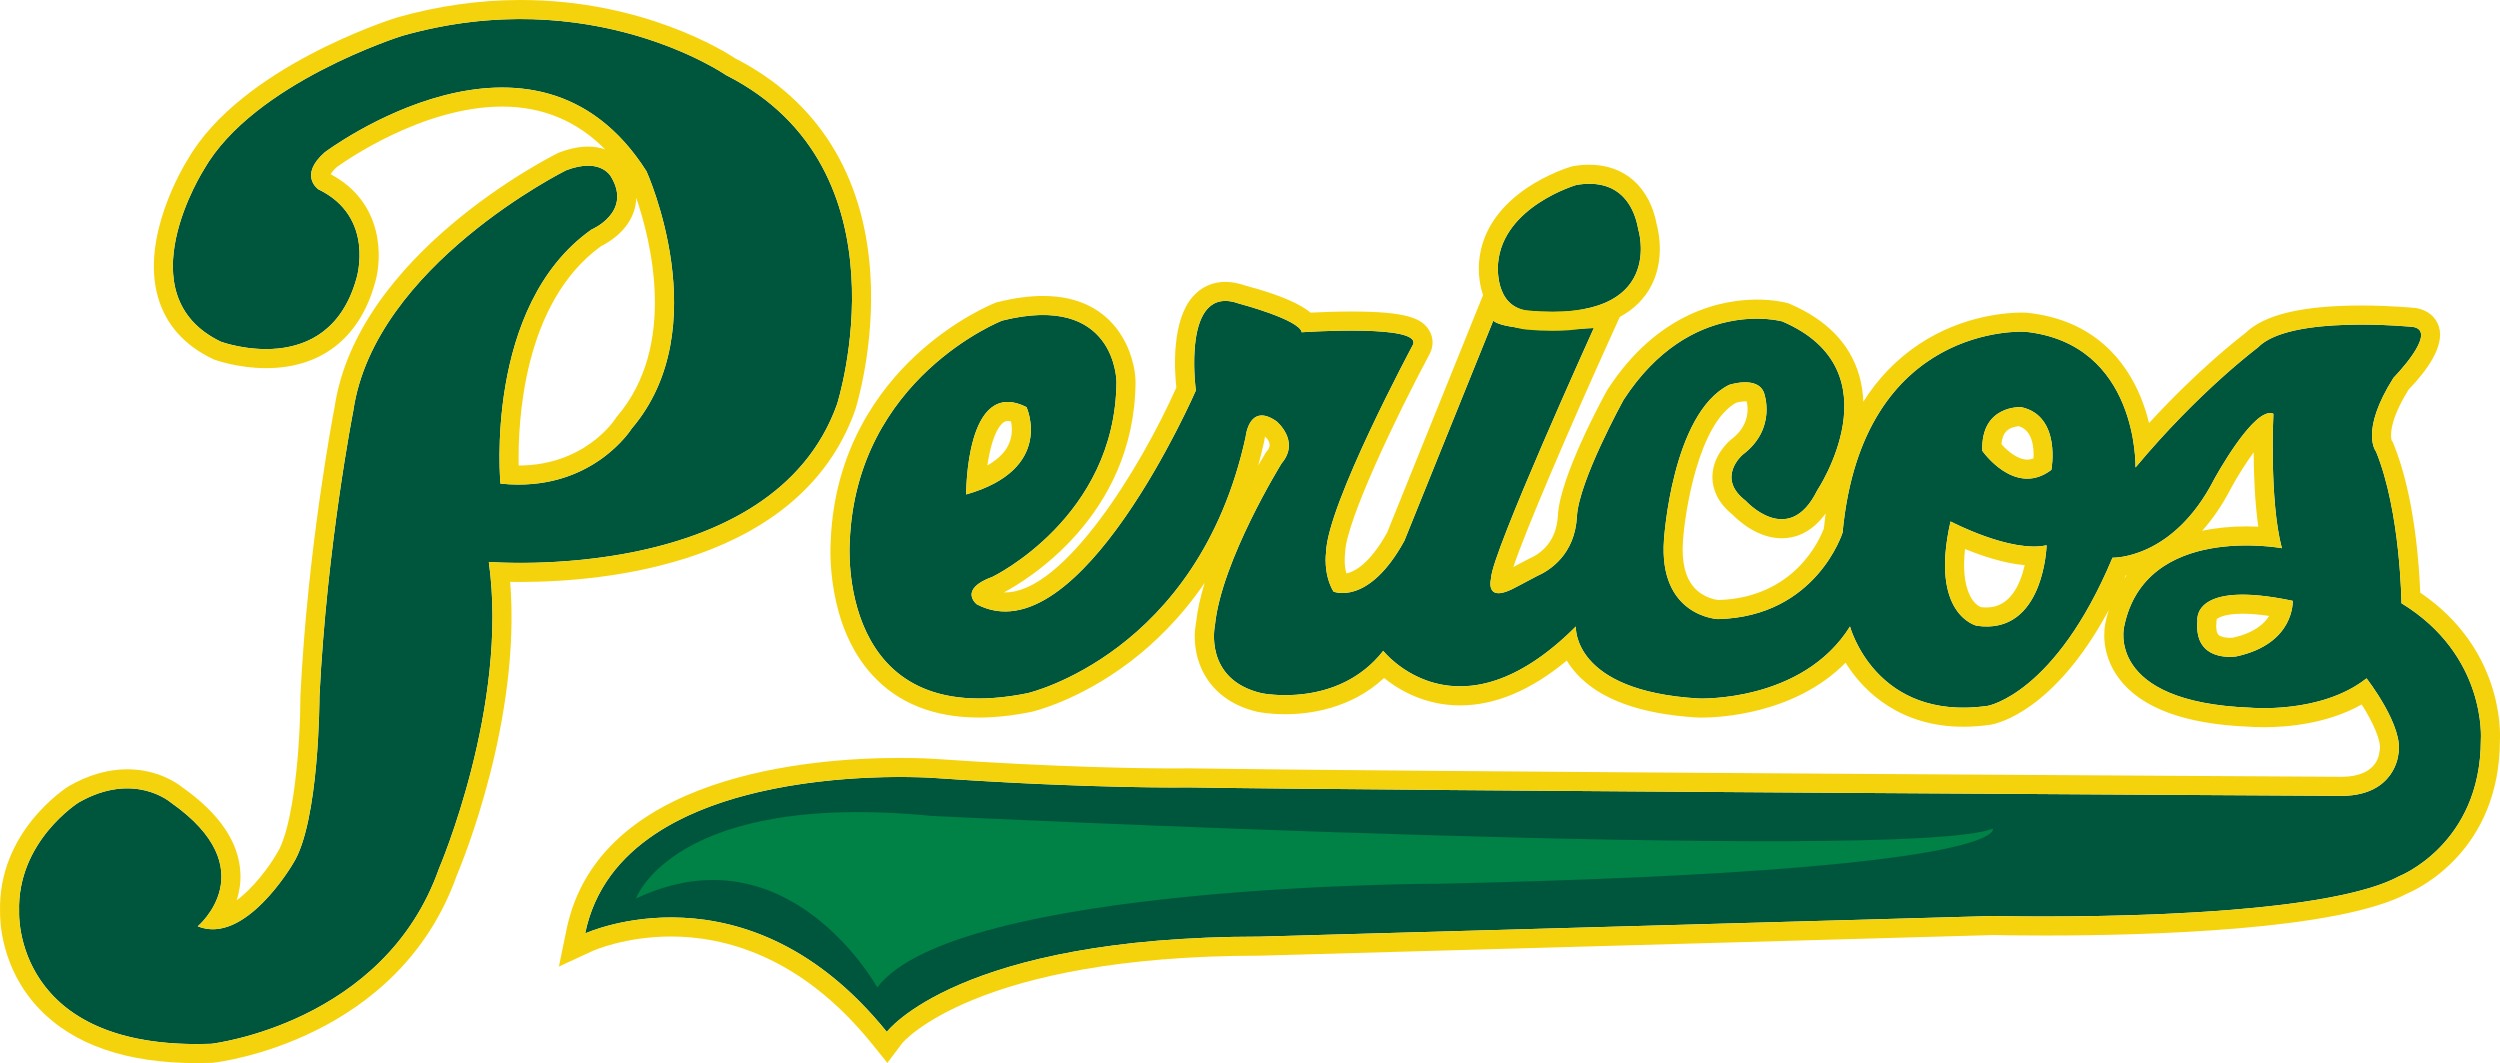
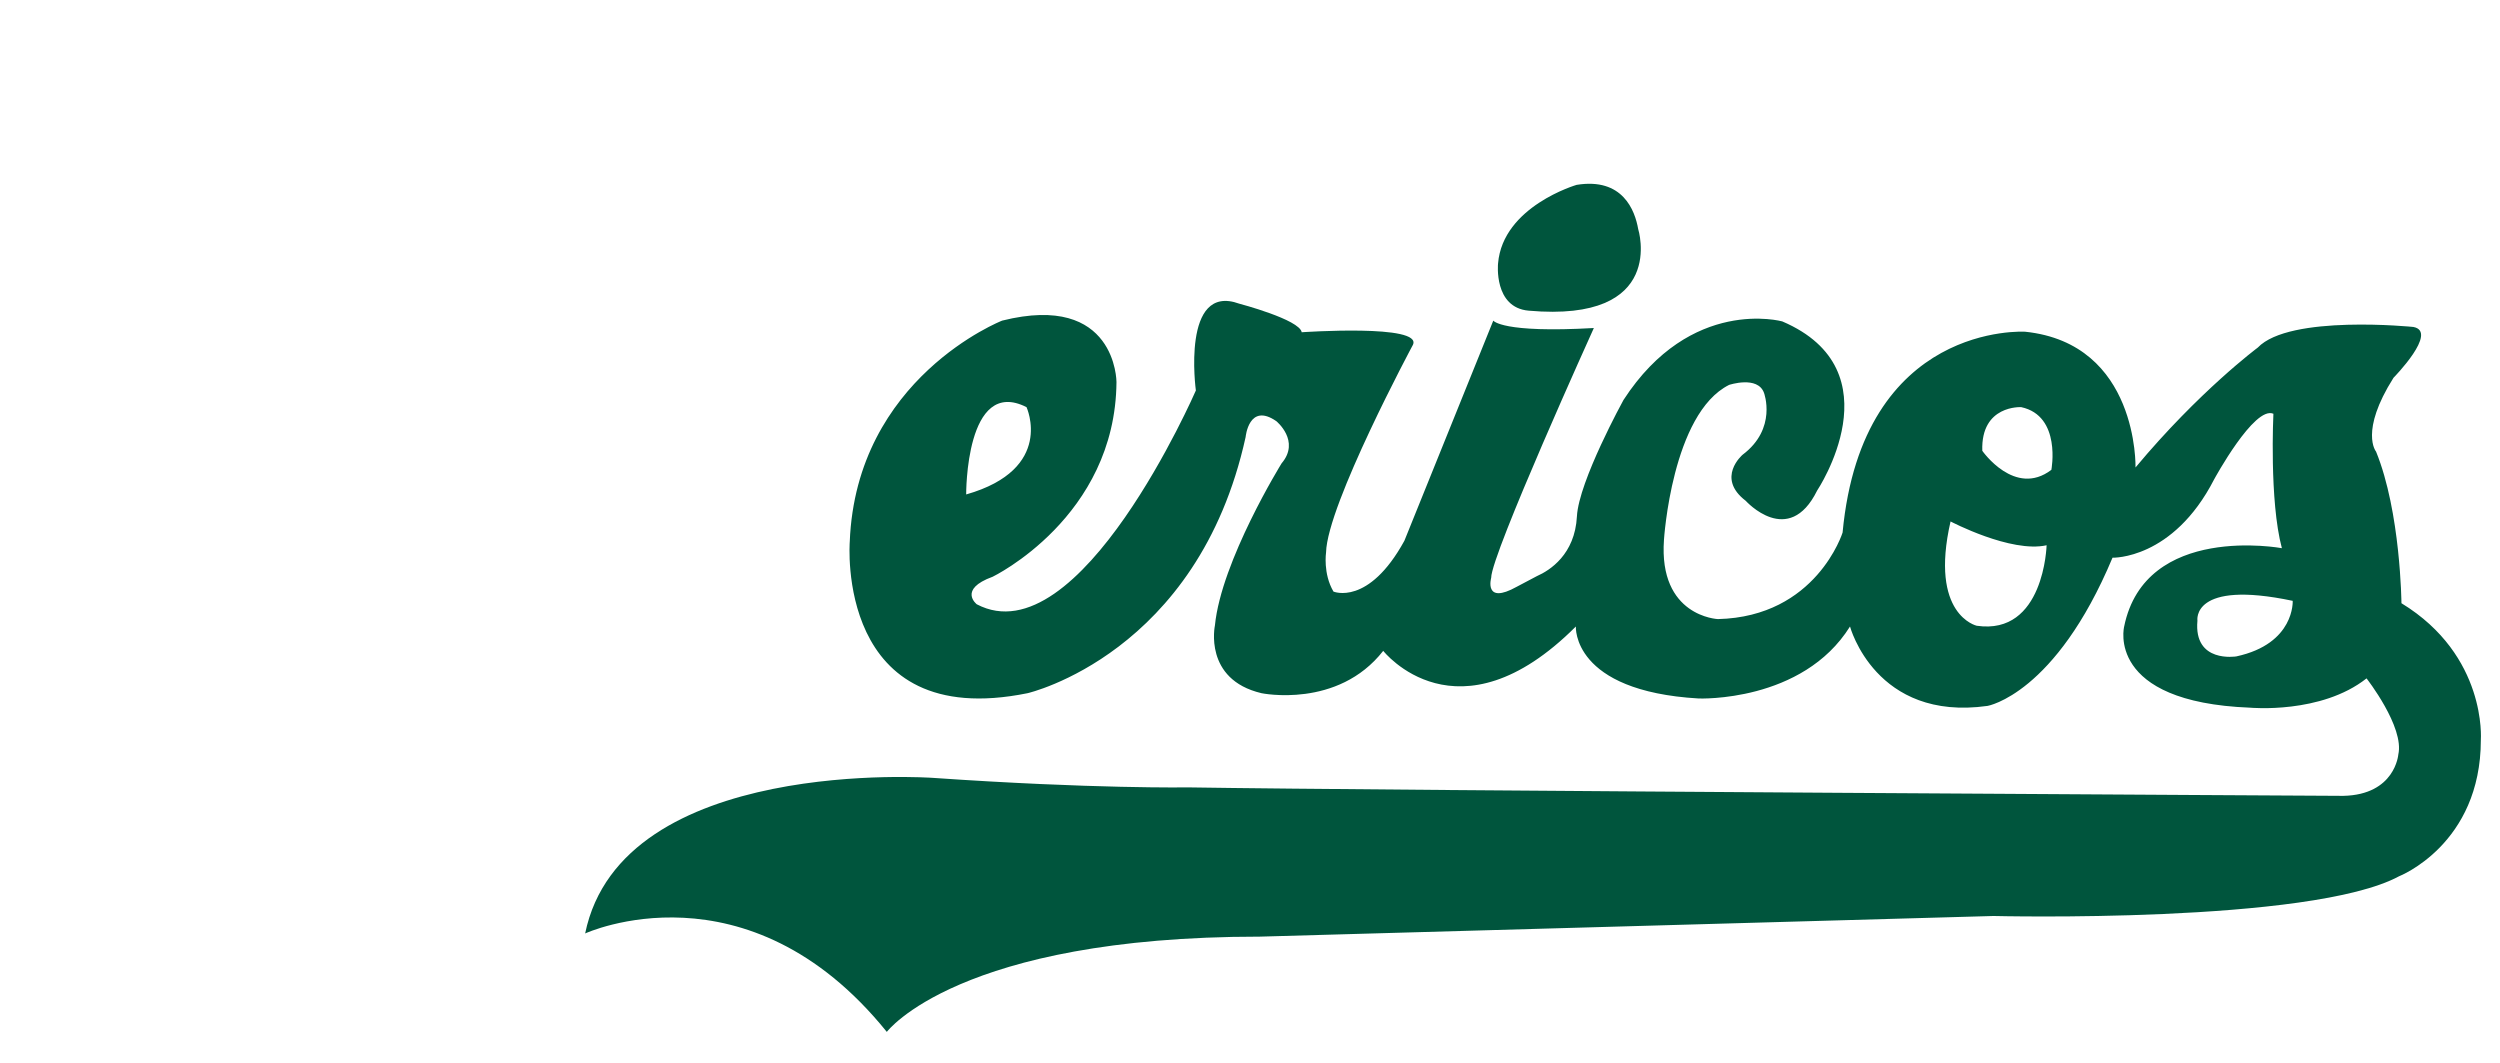
<svg xmlns="http://www.w3.org/2000/svg" enable-background="new 0 0 591.642 251.595" viewBox="0 0 591.642 251.595">
  <path d="m568.32 142.755s-.189-21.606-6.013-35.883c0 0-3.944-4.696 4.134-17.471 0 0 10.708-10.896 4.696-12.024 0 0-29.308-3.006-36.822 4.885 0 0-13.902 10.333-28.931 28.369 0 0 .751-29.308-26.114-32.126 0 0-38.513-2.443-43.21 47.53 0 0-6.199 19.914-29.495 20.478 0 0-14.09-.564-12.775-18.787 0 0 1.879-29.871 15.405-36.634 0 0 6.763-2.255 8.266 1.879 0 0 3.193 8.454-5.072 14.654 0 0-6.388 5.447.751 10.896 0 0 10.146 11.272 16.908-2.443 0 0 18.975-28.367-8.266-40.016 0 0-21.605-6.012-37.574 18.599 0 0-10.583 19.224-11.02 27.553-.477 9.016-6.406 12.778-9.469 14.127l-4.748 2.509c-7.907 4.413-6.074-2.106-6.074-2.106 0-5.512 24.299-59.116 24.299-59.116-21.793 1.253-23.798-1.754-23.798-1.754l-21.042 52.103c-8.517 15.53-16.781 12.023-16.781 12.023-2.504-4.258-1.754-9.268-1.754-9.268.251-11.271 20.541-49.096 20.541-49.096 2.505-5.01-26.302-3.006-26.302-3.006-.501-3.006-14.78-6.763-14.78-6.763-13.778-5.01-10.269 20.54-10.269 20.54s-27.554 63.375-51.852 50.6c0 0-4.509-3.509 3.757-6.515 0 0 29.056-14.026 29.307-46.089 0 0 0-21.292-27.052-14.529 0 0-34.568 13.528-36.071 52.354 0 0-3.505 45.088 42.083 35.821 0 0 40.329-9.27 51.601-60.619 0 0 .753-8.267 7.265-3.758 0 0 5.761 4.683 1.252 9.981 0 0-14.279 23.084-15.782 38.364 0 0-2.755 12.777 11.022 16.032 0 0 18.036 3.757 28.807-10.021 0 0 17.534 22.295 45.589-5.761 0 0-1.001 15.285 29.059 17.035 0 0 24.549 1 35.821-17.035 0 0 6.01 22.544 32.563 18.787 0 0 16.032-2.757 29.559-35.07 0 0 14.278.5 24.048-18.535 0 0 9.517-17.535 14.027-15.531 0 0-1.001 20.541 2.005 31.814 0 0-32.315-6.012-37.325 18.536 0 0-4.507 17.879 29.809 19.209 0 0 16.782 1.582 27.554-6.935 0 0 9.018 11.521 7.516 18.034 0 0-.752 9.518-13.026 9.769 0 0-227.072-1.252-273.288-2.004 0 0-22.544.375-60.494-2.254 0 0-73.644-5.261-82.286 36.822 0 0 38.325-17.66 71.39 23.295 0 0 16.908-22.543 88.299-22.543l173.59-4.885s75.112 1.878 95.983-9.395c0 0 19.368-7.515 19.368-32.312-.002 0 1.5-19.915-18.789-32.314zm-325.389-46.403s6.763 14.653-14.278 20.665c0 0-.188-27.992 14.278-20.665zm224.879 51.737s-11.271-2.516-6.199-24.684c0 0 14.278 7.513 22.732 5.635 0 0-.564 21.377-16.533 19.049zm17.66-36.897c-8.643 6.576-16.345-4.508-16.345-4.508-.376-10.896 9.205-10.332 9.205-10.332 9.582 2.066 7.14 14.84 7.14 14.84zm43.773 44.151s-10.146 1.69-9.206-8.455c0 0-1.503-9.768 22.545-4.696 0-.001.564 10.145-13.339 13.151z" fill="#00553d" />
-   <path d="m289.989 71.215c.969 0 2.062.204 3.291.651 0 0 14.279 3.757 14.78 6.763 0 0 5.691-.397 11.793-.395 7.628 0 15.899.619 14.509 3.401 0 0-20.29 37.825-20.541 49.096 0 0-.75 5.011 1.754 9.268 0 0 .8.339 2.158.339 3.008 0 8.756-1.664 14.623-12.362l21.042-52.103s1.37 2.06 14.198 2.06c2.674 0 5.844-.09 9.599-.306 0 0-24.299 53.604-24.299 59.116 0 0-1.022 3.639 1.758 3.639.94 0 2.316-.417 4.316-1.532l4.748-2.509c3.063-1.348 8.992-5.111 9.469-14.127.437-8.329 11.02-27.553 11.02-27.553 10.728-16.534 23.999-19.247 31.555-19.247 3.692 0 6.02.647 6.02.647 27.24 11.648 8.266 40.016 8.266 40.016-2.558 5.189-5.6 6.801-8.393 6.801-4.593 0-8.515-4.357-8.515-4.357-7.139-5.449-.751-10.896-.751-10.896 8.266-6.2 5.072-14.654 5.072-14.654-.72-1.977-2.64-2.492-4.45-2.492-1.975 0-3.816.614-3.816.614-13.526 6.763-15.405 36.634-15.405 36.634-1.314 18.223 12.775 18.787 12.775 18.787 23.296-.564 29.495-20.478 29.495-20.478 4.278-45.525 36.623-47.55 42.346-47.549.56 0 .864.019.864.019 26.865 2.818 26.114 32.126 26.114 32.126 15.029-18.035 28.931-28.369 28.931-28.369 4.266-4.479 15.551-5.447 24.513-5.447 6.828 0 12.31.562 12.31.562 6.012 1.128-4.696 12.024-4.696 12.024-8.078 12.775-4.134 17.471-4.134 17.471 5.824 14.277 6.013 35.883 6.013 35.883 20.289 12.399 18.786 32.314 18.786 32.314 0 24.798-19.368 32.312-19.368 32.312-15.654 8.455-61.817 9.512-83.922 9.512-7.367 0-12.062-.117-12.062-.117l-173.59 4.885c-71.391 0-88.299 22.543-88.299 22.543-17.755-21.992-37.025-27.082-51.064-27.082-12.106 0-20.326 3.787-20.326 3.787 6.913-33.668 55.432-37.034 74.558-37.033 4.781 0 7.728.211 7.728.211 29.518 2.045 49.715 2.273 57.233 2.273 2.147 0 3.262-.02 3.262-.02 46.216.752 273.288 2.004 273.288 2.004 12.274-.252 13.026-9.769 13.026-9.769 1.503-6.514-7.516-18.034-7.516-18.034-7.854 6.21-18.903 7.052-24.313 7.052-2.01 0-3.241-.117-3.241-.117-34.316-1.33-29.809-19.209-29.809-19.209 3.363-16.479 19.028-19.187 28.964-19.187 4.867 0 8.36.651 8.36.651-3.006-11.273-2.005-31.814-2.005-31.814-.244-.109-.502-.159-.774-.159-4.737 0-13.254 15.691-13.254 15.691-9.282 18.084-22.633 18.537-23.943 18.537-.068 0-.105-.002-.105-.002-13.526 32.314-29.559 35.07-29.559 35.07-2.043.289-3.963.422-5.77.422-21.669 0-26.793-19.209-26.793-19.209-10.148 16.236-31.056 17.046-35.126 17.046-.45 0-.695-.011-.695-.011-30.059-1.75-29.059-17.035-29.059-17.035-10.836 10.836-20.1 14.16-27.394 14.16-11.589 0-18.195-8.4-18.195-8.4-6.969 8.915-16.979 10.488-23.179 10.488-3.381 0-5.628-.468-5.628-.468-13.777-3.256-11.022-16.032-11.022-16.032 1.503-15.28 15.782-38.364 15.782-38.364 4.509-5.298-1.252-9.981-1.252-9.981-1.396-.966-2.526-1.346-3.442-1.346-3.358 0-3.823 5.104-3.823 5.104-11.272 51.35-51.601 60.619-51.601 60.619-4.252.864-8.07 1.254-11.511 1.254-33.449 0-30.573-37.074-30.573-37.074 1.503-38.825 36.071-52.354 36.071-52.354 3.708-.927 6.907-1.327 9.668-1.327 17.382.001 17.384 15.856 17.384 15.856-.251 32.063-29.307 46.089-29.307 46.089-8.266 3.006-3.757 6.515-3.757 6.515 2.225 1.169 4.476 1.7 6.732 1.7 22.38 0 45.12-52.3 45.12-52.3s-2.907-21.194 6.983-21.192zm-61.336 45.802c21.041-6.012 14.278-20.665 14.278-20.665-1.675-.849-3.151-1.224-4.457-1.223-9.967.003-9.821 21.888-9.821 21.888zm251.115-3.74c1.796 0 3.725-.579 5.702-2.085 0 0 2.442-12.774-7.14-14.84 0 0-.083-.005-.236-.005-1.472 0-9.31.463-8.969 10.338.001-.001 4.582 6.592 10.643 6.592zm-9.606 34.99c13.671 0 14.181-19.227 14.181-19.227-.94.209-1.951.301-3.007.301-8.445 0-19.725-5.935-19.725-5.935-5.072 22.168 6.199 24.684 6.199 24.684.825.119 1.607.177 2.352.177zm57.511 7.181c.936 0 1.57-.105 1.57-.105 13.903-3.006 13.339-13.151 13.339-13.151-4.957-1.045-8.827-1.46-11.85-1.46-11.642 0-10.695 6.156-10.695 6.156-.704 7.609 4.826 8.56 7.636 8.56zm-175.257-89.184-3.199 7.921-20.939 51.851c-4.166 7.497-7.819 9.291-9.645 9.688-.619-2.231-.353-4.333-.35-4.358l.034-.248.011-.287c.165-7.42 12.359-32.806 20.006-47.065l.031-.056.029-.058c.911-1.824.838-3.837-.203-5.521-1.725-2.791-5.277-4.406-18.339-4.406-3.804-.001-7.417.147-9.692.264-2.207-1.847-6.608-4.068-15.547-6.435-1.608-.563-3.163-.848-4.624-.848-.001 0-.001 0-.003 0-3.049 0-5.717 1.212-7.716 3.505-5.004 5.737-4.351 17.14-3.884 21.508-8.562 19.213-26.633 48.479-40.495 48.479-.103 0-.206-.002-.309-.004 4.785-2.526 30.9-17.763 31.15-49.756-.001-5.699-3.935-20.398-21.894-20.4-3.261 0-6.882.492-10.762 1.461l-.28.07-.27.106c-.385.15-9.552 3.795-18.904 12.518-8.666 8.082-19.168 22.238-20.025 43.786-.116 1.693-1.085 19.967 9.953 31.895 6.102 6.596 14.554 9.937 25.122 9.937 3.841 0 8.016-.453 12.409-1.346l.056-.011.056-.012c.451-.106 11.168-2.641 23.293-11.858 5.507-4.188 11.857-10.217 17.602-18.64-.987 3.238-1.718 6.428-2.03 9.387-1.358 6.896 1.352 18.01 14.448 21.105l.057.013.06.012c.276.059 2.81.564 6.547.564 5.594 0 15.44-1.208 23.38-8.568 3.607 2.902 9.727 6.48 17.994 6.48 8.286 0 16.756-3.563 25.248-10.604.562.943 1.258 1.914 2.114 2.886 5.506 6.23 15.205 9.791 28.827 10.585l.032.002.047.001s.31.015.879.015c3.93 0 21.965-.704 34.073-12.989 4.51 7.282 13.327 15.153 27.846 15.153 2.06 0 4.213-.158 6.401-.467l.067-.011.065-.011c1.668-.287 15.086-3.293 27.889-27.09-.291.935-.539 1.9-.744 2.894-.266 1.167-1.34 7.222 3.186 13.268 5.213 6.964 15.555 10.803 30.745 11.408.419.033 1.678.123 3.524.123 5.431 0 14.984-.766 23.162-5.381 2.685 4.187 4.744 8.797 4.273 10.842l-.095.412-.006.219c-.18 1.355-1.326 5.475-8.569 5.643-4.789-.025-227.776-1.265-273.177-2.003h-.074-.074c-.024.001-1.111.019-3.186.019-7.3 0-27.461-.221-56.921-2.263-.118-.007-3.155-.22-8.04-.22-21.236-.002-71.443 3.957-78.974 40.633l-1.793 8.732 8.097-3.731c.061-.027 7.579-3.371 18.439-3.371 12.338 0 30.603 4.406 47.557 25.406l3.639 4.506 3.476-4.635c.127-.156 17.267-20.74 84.692-20.74h.063l.063-.002 173.475-4.881c.8.02 5.276.115 12.051.115 25.079 0 69.473-1.295 85.847-9.935 2.739-1.16 21.886-10.205 21.951-36.26.125-2.33.544-21.779-18.852-34.951-.235-6.242-1.322-22.93-6.281-35.085l-.268-.655-.205-.246c-.203-.635-.929-4.128 3.996-12.066 4.163-4.308 8.628-10.265 7.173-14.893-.718-2.288-2.616-3.878-5.21-4.365l-.185-.035-.187-.019c-.234-.024-5.791-.585-12.77-.585-13.996 0-22.998 2.144-27.489 6.553-1.798 1.369-11.332 8.81-22.759 21.269-.477-1.969-1.127-4.083-2.011-6.224-3.36-8.14-10.743-18.196-26.83-19.883l-.077-.009-.107-.007s-.406-.028-1.149-.028c-3.044 0-13.785.537-24.207 7.455-5.322 3.532-9.738 8.087-13.234 13.641-.076-2.11-.39-4.252-1.019-6.373-2.206-7.43-7.721-13.076-16.391-16.783l-.276-.118-.289-.08c-.299-.084-3.042-.813-7.227-.813-8.034 0-23.31 2.767-35.337 21.301l-.09.137-.078.143c-1.135 2.061-11.094 20.391-11.574 29.49-.322 6.136-3.867 8.954-6.782 10.239l-.147.065-.143.074-3.462 1.829c2.861-8.599 13.264-32.88 23.151-54.694l3.078-6.791-7.442.428c-3.44.198-6.582.298-9.342.298-7.016 0-9.998-.639-11.051-.96zm58.477 29.027c.473-.124 1.331-.305 2.118-.305.14 0 .255.006.353.014.348 1.465.833 5.631-3.68 9.016l-.113.085-.108.092c-.444.38-4.347 3.858-4.208 8.983.062 2.269.961 5.593 4.842 8.686 1.272 1.31 5.813 5.523 11.559 5.523 2.965 0 6.948-1.11 10.386-5.866-.159 1.162-.297 2.345-.417 3.547-.937 2.531-6.902 16.392-24.963 16.932-.548-.057-3.571-.479-5.783-3.019-2.07-2.377-2.943-6.055-2.59-10.93.45-7.036 3.726-27.869 12.604-32.758zm-177.226 14.861c.589-4.077 1.71-8.127 3.442-9.867.534-.536.932-.646 1.367-.646.197 0 .46.025.797.107.269 1.343.396 3.413-.592 5.499-.884 1.866-2.583 3.52-5.014 4.907zm239.993-5.017c.113-1.371.493-2.398 1.136-3.062.922-.955 2.361-1.161 2.998-1.206 3.271 1.018 3.576 5.139 3.448 7.61-.496.195-.985.291-1.474.291-2.372.001-4.806-2.183-6.108-3.633zm-175.898 5.015c.514-1.86.991-3.776 1.425-5.755l.06-.276.025-.282c.018-.156.053-.337.097-.52 1.907 1.757.85 2.997.496 3.412l-.22.26-.18.291c-.117.19-.748 1.219-1.703 2.87zm230.209 5.406c1.644-3.019 3.595-6.072 5.372-8.506.03 5.193.272 11.755 1.095 17.586-.867-.039-1.8-.064-2.781-.064-3.77 0-7.28.353-10.502 1.043 2.378-2.653 4.704-5.954 6.816-10.059zm-59.176 28.115c-2.015-.789-4.792-4.56-3.753-13.744 3.853 1.576 9.16 3.382 14.112 3.824-.978 4.33-3.338 10.006-8.992 10.006-.435 0-.894-.029-1.367-.086zm34.235-7.468c.073-.012.148-.026.223-.04-.177.23-.348.463-.516.699.098-.216.196-.44.293-.659zm21.525 10.398c.266-.357 1.809-1.361 6.178-1.361 1.826 0 3.927.176 6.278.524-1.158 1.873-3.565 4.023-8.562 5.139-.114.012-.404.037-.776.037-1.24 0-2.271-.284-2.688-.742-.419-.459-.586-1.514-.458-2.892l.052-.553z" fill="#f5d30c" />
  <path d="m361.764 73.523c32.914 2.909 25.926-19.308 25.926-19.308-.77-4.427-3.668-12.237-14.566-10.466 0 0-17.471 5.072-18.599 18.599 0-.001-1.093 10.438 7.239 11.175z" fill="#00553d" />
-   <path d="m376.133 43.492c8.441 0 10.862 6.735 11.557 10.723 0 0 6.16 19.571-20.301 19.571-1.731 0-3.604-.084-5.625-.263-8.332-.736-7.239-11.175-7.239-11.175 1.128-13.527 18.599-18.599 18.599-18.599 1.081-.176 2.079-.257 3.009-.257zm0-4.509c-1.189 0-2.445.107-3.732.316l-.27.044-.263.076c-.835.242-20.436 6.116-21.832 22.514-.094.965-.56 7.394 3.179 11.93 1.995 2.42 4.814 3.856 8.153 4.151 2.102.186 4.129.28 6.022.28 10.492 0 17.911-2.862 22.052-8.507 4.927-6.716 3.128-14.809 2.65-16.584-1.641-8.909-7.591-14.22-15.959-14.22z" fill="#f5d30c" />
-   <path d="m198.093 95.663s17.785-55.609-26.302-77.903c0 0-31.813-22.044-76.65-9.269 0 0-35.069 11.023-46.842 31.563 0 0-19.038 29.808 4.007 40.83 0 0 25.3 9.268 32.064-15.03 0 0 4.509-14.528-9.018-21.04 0 0-4.759-3.257 1.503-8.768 0 0 49.598-37.323 76.15 4.509 0 0 16.783 37.073-3.507 60.869 0 0-9.518 15.28-31.061 13.026 0 0-4.008-42.083 21.542-60.119 0 0 9.519-4.008 4.76-12.274 0 0-2.256-5.009-10.771-1.753 0 0-45.34 22.545-50.349 56.862 0 0-6.263 31.813-8.016 67.633 0 0 0 29.807-6.262 39.577 0 0-11.272 19.414-22.544 14.842 0 0 16.157-13.526-6.388-29.308 0 0-8.642-7.515-21.793 0 0 0-14.654 9.206-14.09 25.927 0 0-1.503 32.877 45.465 31.186 0 0 40.956-4.697 53.919-41.52 0 0 16.532-38.451 11.773-72.518-.002 0 67.129 5.512 82.41-37.322z" fill="#00553d" />
-   <path d="m123.176 4.509c29.491 0 48.615 13.252 48.615 13.252 44.086 22.294 26.302 77.903 26.302 77.903-12.153 34.067-57.105 37.552-74.995 37.552-4.603 0-7.416-.23-7.416-.23 4.759 34.066-11.773 72.518-11.773 72.518-12.963 36.822-53.919 41.52-53.919 41.52-1.178.043-2.323.062-3.442.062-43.449 0-42.023-31.248-42.023-31.248-.563-16.721 14.09-25.927 14.09-25.927 4.384-2.505 8.266-3.341 11.495-3.341 6.457.002 10.299 3.341 10.299 3.341 22.544 15.781 6.388 29.308 6.388 29.308 1.188.482 2.374.697 3.549.697 9.973 0 18.995-15.539 18.995-15.539 6.262-9.77 6.262-39.577 6.262-39.577 1.753-35.819 8.016-67.633 8.016-67.633 5.009-34.317 50.349-56.862 50.349-56.862 2.089-.799 3.801-1.1 5.195-1.1 4.291 0 5.576 2.853 5.576 2.853 4.76 8.266-4.76 12.274-4.76 12.274-25.55 18.036-21.542 60.119-21.542 60.119 1.48.155 2.902.226 4.271.226 18.533 0 26.79-13.253 26.79-13.253 20.289-23.797 3.507-60.869 3.507-60.869-9.537-15.026-22.042-19.838-34.159-19.838-21.618 0-41.99 15.329-41.99 15.329-6.262 5.511-1.503 8.768-1.503 8.768 13.526 6.512 9.018 21.04 9.018 21.04-3.837 13.783-13.638 16.765-21.402 16.765-5.923 0-10.661-1.735-10.661-1.735-23.045-11.022-4.007-40.83-4.007-40.83 11.771-20.54 46.84-31.563 46.84-31.563 10.073-2.87 19.489-3.982 28.035-3.982zm0-4.509c-9.745 0-19.593 1.398-29.271 4.155l-.058.017-.058.018c-1.499.472-36.801 11.773-49.352 33.535-.992 1.583-11.143 18.279-7.064 32.564 1.855 6.494 6.225 11.428 12.988 14.663l.194.092.201.073c.224.083 5.564 2.011 12.211 2.011 12.98 0 22.115-7.102 25.729-20.002 1.892-6.185 2.029-19.261-10.44-25.896.172-.318.566-.887 1.44-1.678 1.732-1.257 20.203-14.327 39.149-14.327 9.561 0 17.723 3.401 24.364 10.132-1.164-.409-2.51-.662-4.047-.662-2.09 0-4.38.471-6.805 1.397l-.203.078-.195.097c-1.935.962-47.423 23.966-52.786 60.14-.411 2.128-6.377 33.499-8.074 68.171l-.005.108v.111c-.003 11.019-1.513 30.846-5.549 37.143l-.053.084-.05.085c-1.992 3.411-5.64 8.155-9.429 10.956.616-1.906.983-4.053.882-6.401-.315-7.295-4.941-14.139-13.752-20.346-1.139-.916-5.789-4.258-13.031-4.259-4.543 0-9.164 1.323-13.732 3.934l-.082.048-.079.05c-.686.43-16.763 10.752-16.203 29.756-.035 1.777.115 13.318 9.277 22.908 8.139 8.518 20.674 12.838 37.256 12.838 1.175 0 2.388-.021 3.604-.066l.176-.006.176-.02c1.784-.205 43.813-5.457 57.608-44.361 1.221-2.877 15.243-36.774 12.62-69.436.727.012 1.517.02 2.366.02 19.476 0 66.187-3.951 79.243-40.548l.025-.07.023-.071c.192-.601 4.693-14.913 3.586-32.251-1.493-23.416-12.52-41.018-31.892-50.919-2.619-1.736-21.931-13.865-50.908-13.865zm19.081 58.245c1.617-.787 6.113-3.35 7.741-8.181.299-.888.541-1.983.575-3.246 3.431 10.015 9.786 34.919-4.506 51.681l-.219.255-.177.286c-.276.431-7.305 11.11-22.922 11.128-.204-10.298 1.029-38.563 19.508-51.923z" fill="#f5d30c" />
-   <path d="m207.612 233.685s-21.042-38.076-57.112-21.042c0 0 9.019-25.55 70.138-19.538 0 0 229.952 11.131 250.993 3.006 0 0 5.01 10.02-130.757 13.025 0 0-114.726-.001-133.262 24.549z" fill="#008145" />
</svg>